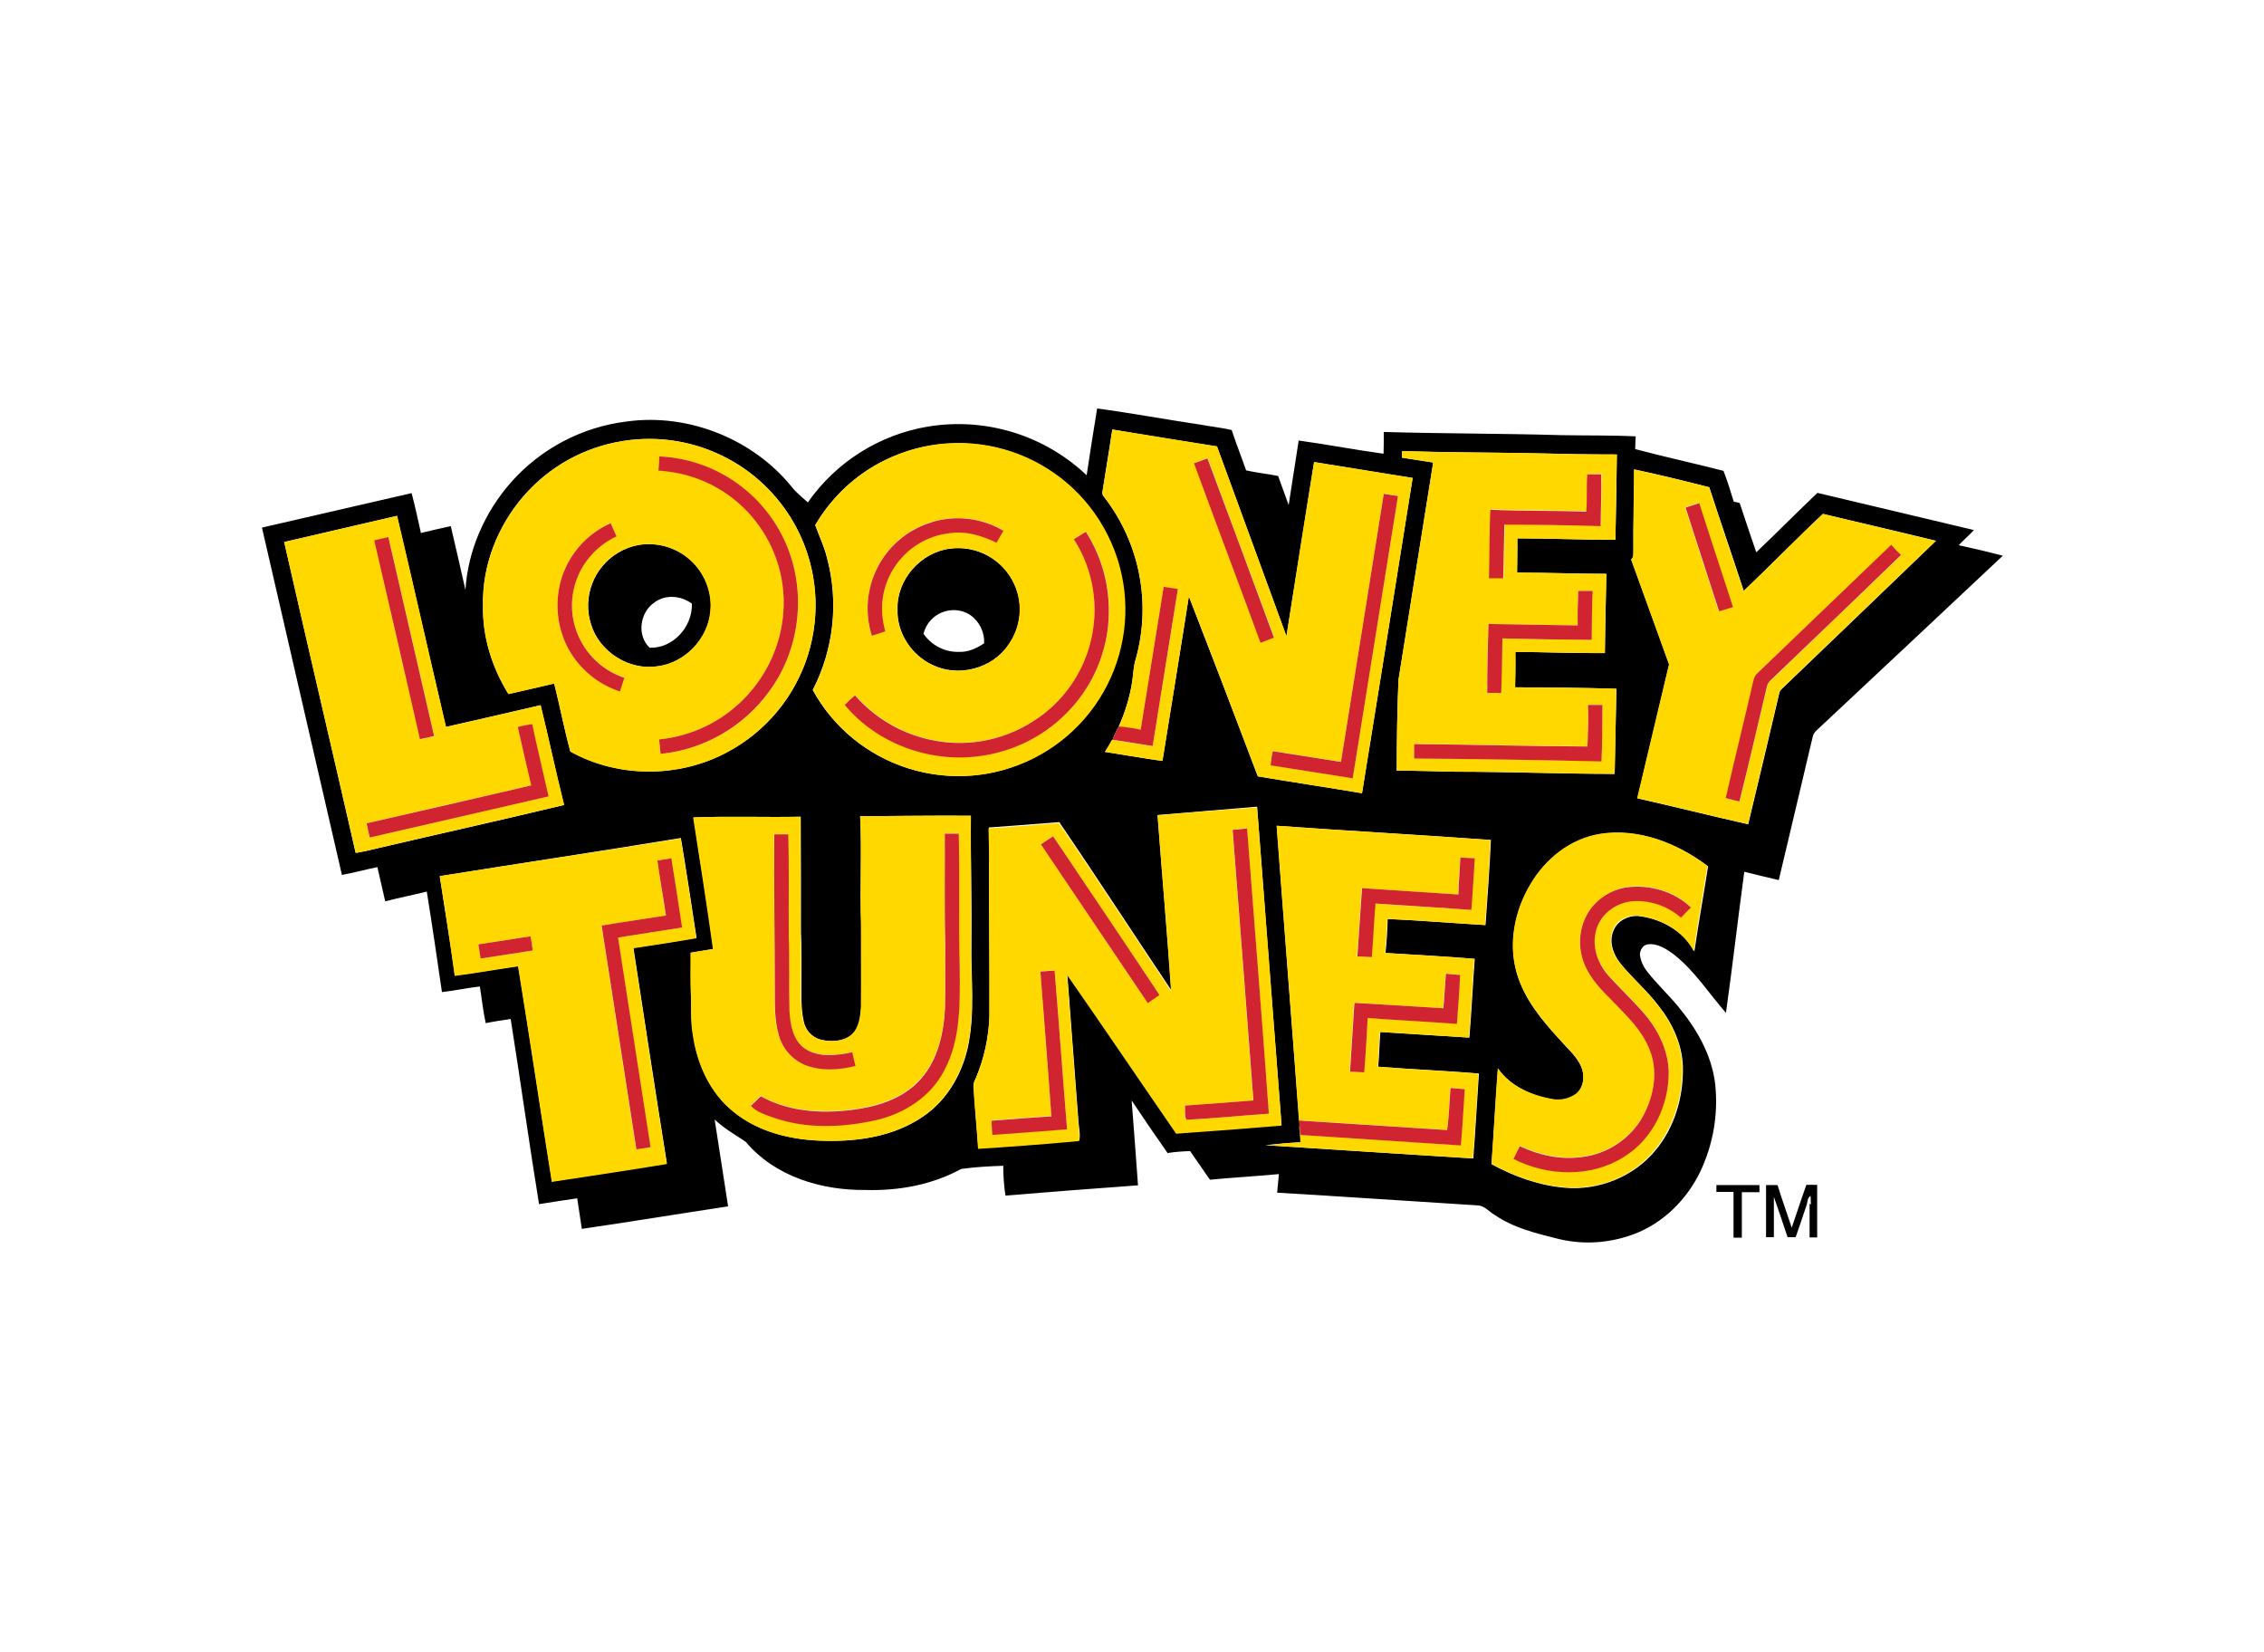
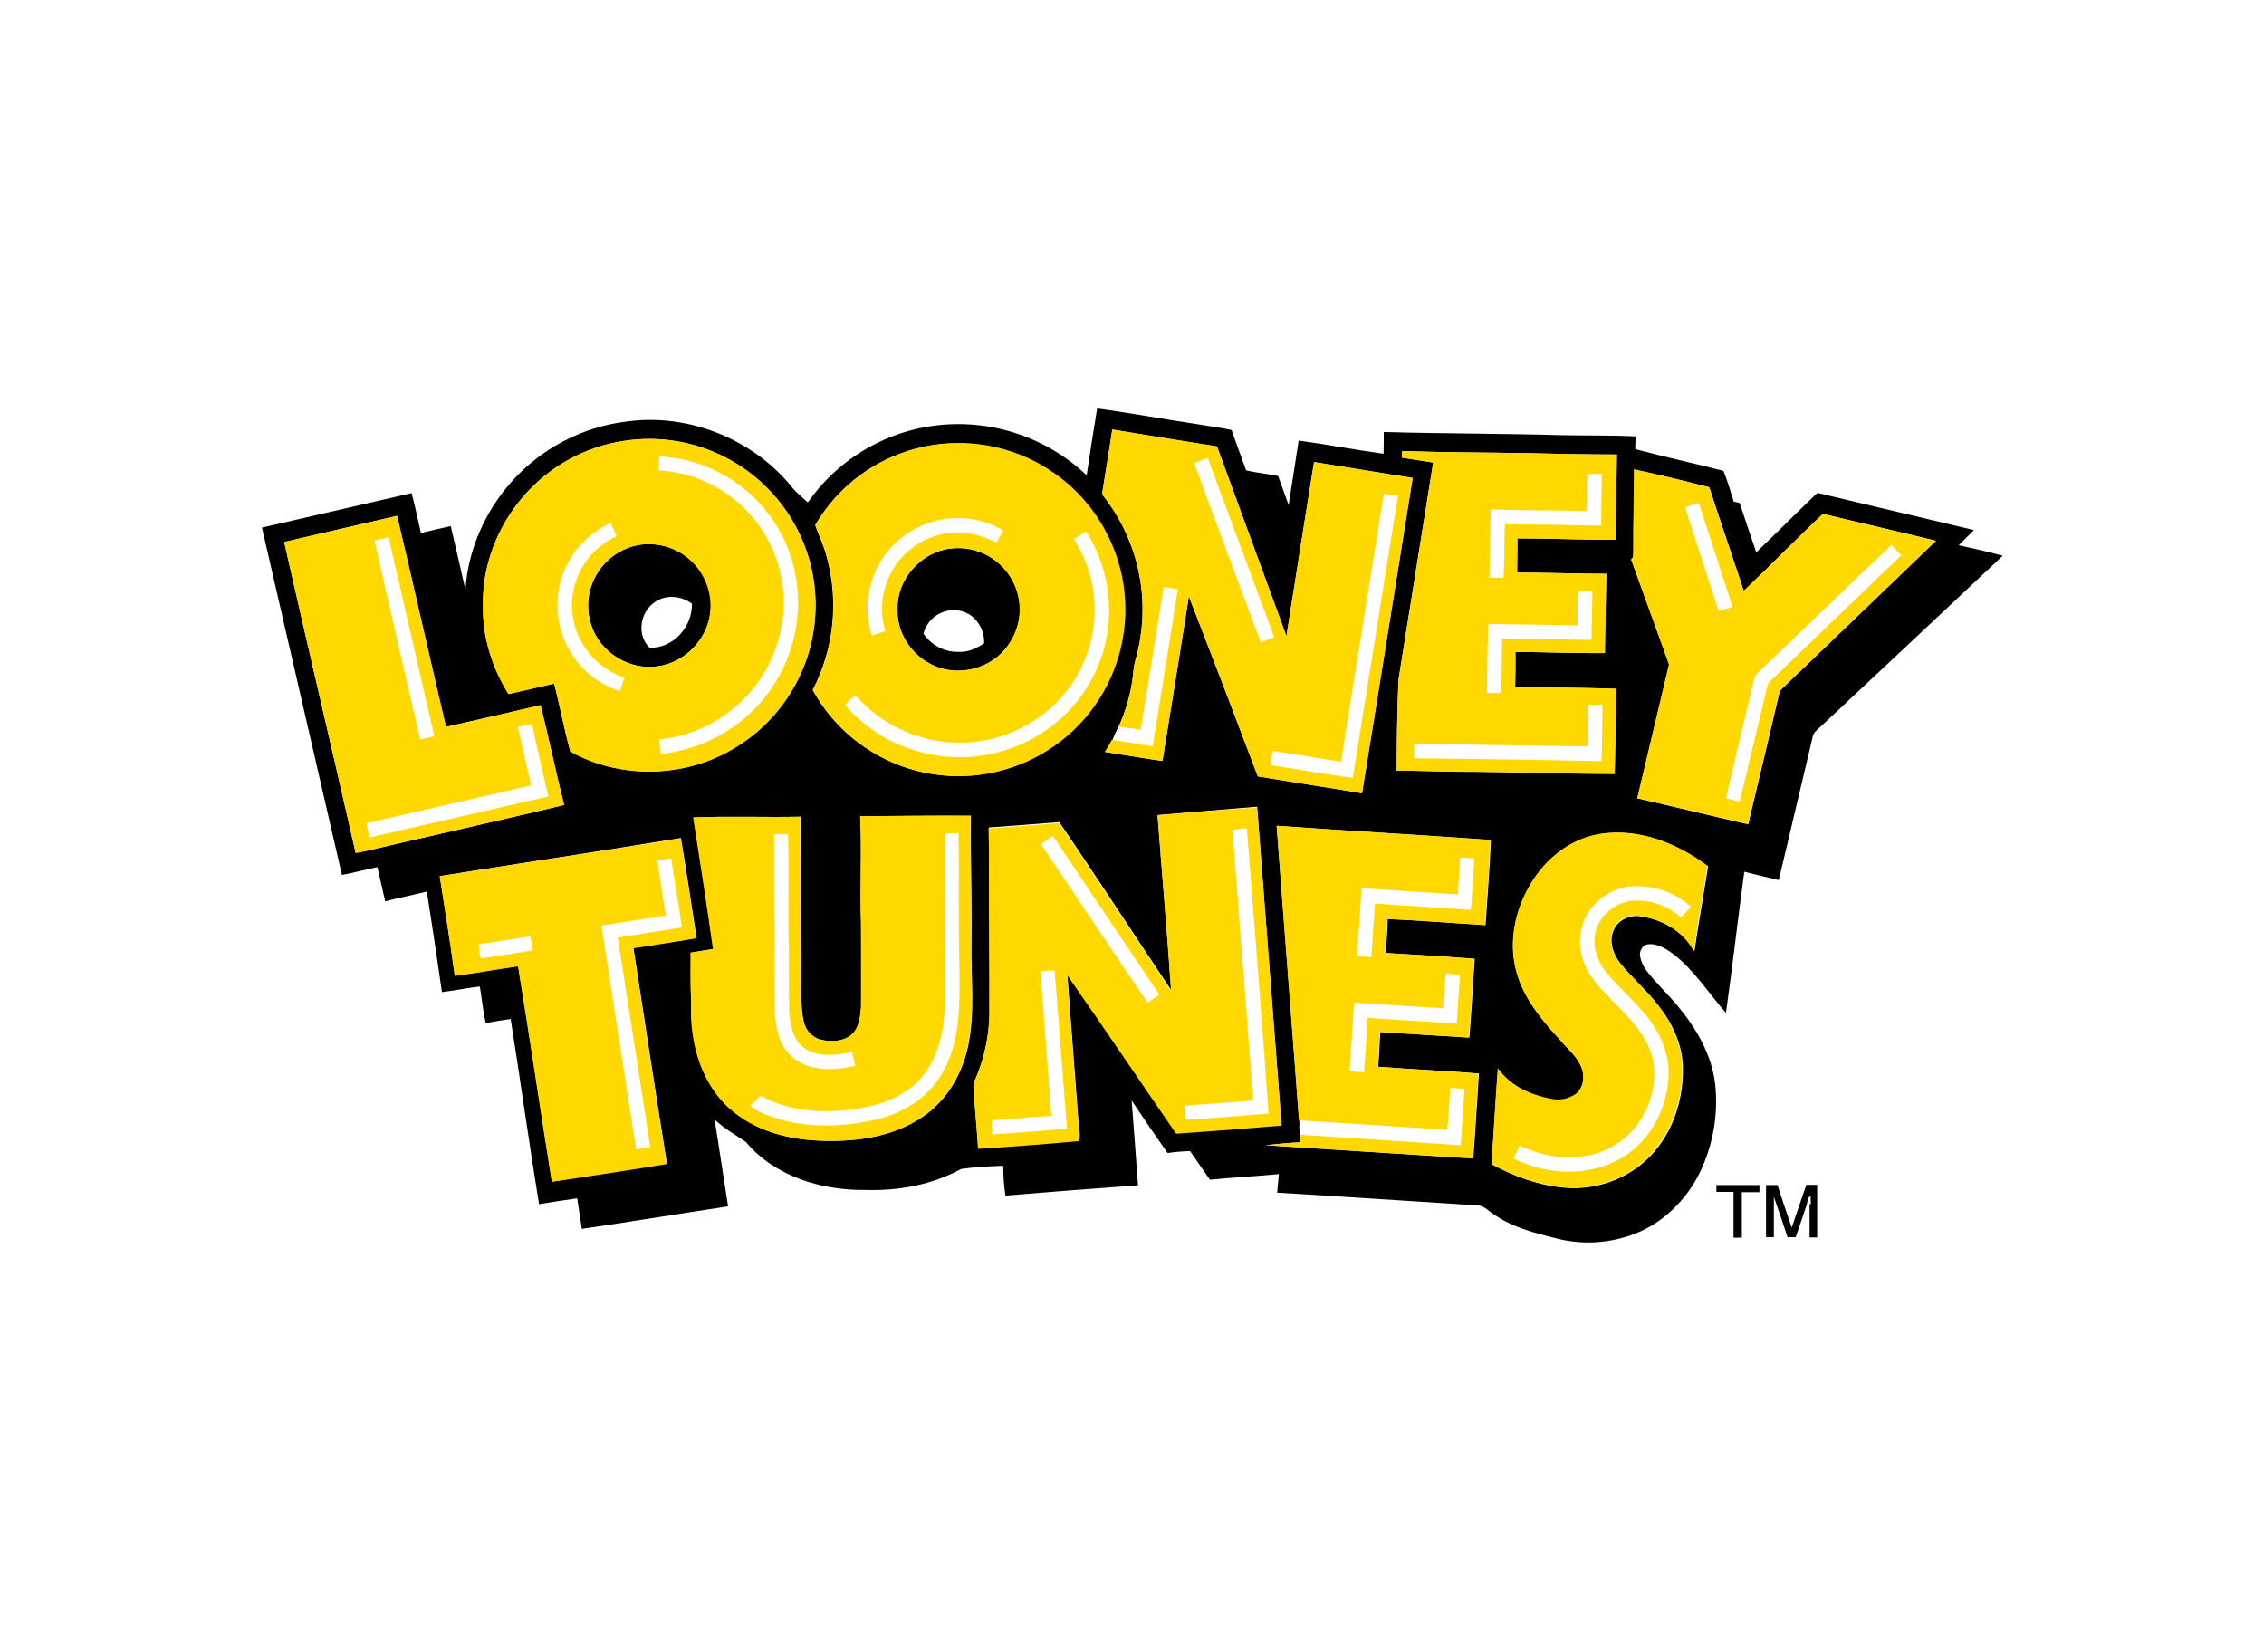
<svg xmlns="http://www.w3.org/2000/svg" viewBox="0 0 925.7 675.3">
  <style type="text/css">
	.st0{fill:#FFD800;}
	.st1{fill:#D12431;}
</style>
  <path d="M448.6,167c14.1,1.9,28.1,4.5,42.2,6.6c4.2,0.8,8.6,1.2,12.8,2.2c1.8,5.5,4,11,5.9,16.5c4.3,1,8.8,1.4,13.1,2.3  c1.4,4,2.9,7.9,4.3,11.9c1.3-8.8,2.8-17.6,4.1-26.4c11.6,1.6,23.1,3.8,34.7,5.4c0.1-3,0.1-5.9,0.1-8.9c24.2,0.7,48.4,0.6,72.5,1.3  c10.2,0.2,20.4,0,30.5,0.5c-0.1,1.8-0.2,3.5-0.2,5.2c12,3.2,24.1,5.8,36.1,8.9c1.6,4.1,2.9,8.4,4.2,12.6l2.4,0.5  c2.2,6.7,4.5,13.5,6.8,20.2c8.4-8,16.6-16.3,25-24.3c21.3,5.1,42.7,10.1,64,15.2c-2,2.2-4.3,4.1-6.2,6.2c6,1.3,12,2.7,18,4.3  c-24.7,23.2-49.3,46.3-74,69.4c-1.3,1.4-3.3,2.5-3.7,4.5c-4.7,19.6-9.2,39.2-13.9,58.7c-4.7-1.1-9.4-2.2-14.1-3.4  c-2.6,19.2-4.8,38.5-7.5,57.7c-7-8-12.8-17.2-21.2-23.8c-3.1-2.3-6.8-4.8-10.9-4.2c-1.9,0.3-3,2.3-3.1,4.1c0.3,2.6,1.4,5,3,7  c3.9,5,8.5,9.3,12.5,14.1c7.6,9.1,13.9,19.9,15.3,31.9c1.3,12.3-0.8,24.6-6.1,35.8c-5.5,11.4-15.1,21-27,25.5  c-9.8,3.7-20.4,4.5-30.6,2.1c-9.2-2.3-18.7-4.5-26.6-10c-2.3-1.3-4-3.7-6.8-3.8c-27.4-1.7-54.7-3.6-82-5.2c0.2-2.5,0.5-5.1,0.7-7.6  c-9.4,0.9-18.8,1.4-28.2,2.3c-2.7-3.9-5.4-7.8-8.1-11.7c-3.1,0.1-6.1,0.3-9.2,0.8c-5-7.1-9.9-14.3-14.7-21.5  c0.9,11.6,1.8,23.2,2.6,34.7c-18.1,1.3-36.2,2.7-54.2,4.2c-0.6-4-0.9-8.1-0.9-12.2c-5.7,0.2-11.5,0.5-17.2,1.3  c-11.9,6.5-25.6,9-39.1,8.6c-18,0.2-37.1-5.5-49-19.7c-4.3-2.9-8.9-5.5-12.7-9.1c1.8,11.8,3.7,23.6,5.5,35.5  c-19.9,3-39.9,6.3-59.8,9.2c-0.6-4.2-1.3-8.3-1.9-12.5c-5.2,0.7-10.4,1.6-15.6,2.4c-4.1-25.2-7.6-50.5-11.6-75.7  c-3.4,0.5-6.8,1-10.2,1.7c-1.1-5-1.6-10-2.4-15c-5.2,0.6-10.3,1.7-15.5,2.3c-2-13.7-4-27.4-6.2-41.1c-5.6,1.4-11.3,2.5-17,4  c-1-4.7-2.2-9.3-3.2-14c-4.9,1-9.6,2.3-14.5,3.2c-10.9-47.3-21.8-94.7-32.7-142c20.4-4.7,40.8-9.4,61.2-14.1  c1.4,5.4,2.6,10.8,3.8,16.3c4.1-1,8.1-1.9,12.2-2.8c2,8.7,4.1,17.4,6,26.1c1-16.3,8-32,18.8-44.2c12.2-13.7,29-22.5,47.3-24.7  c25-3.4,51.3,7.1,67.2,26.6c1.9,2.5,4.4,4.4,6.7,6.5c11.5-16.5,29.3-27.7,49.1-31c23.6-3.9,47.6,3.5,64.9,19.9  C445.6,185.4,447.1,176.3,448.6,167 M454.8,175.6c-1.2,7.8-2.5,15.6-3.7,23.4c-0.1,1.3-0.9,3,0.3,4.1c14.6,18.8,19.4,43.4,13,66.3  c-1,3.1-1,6.3-1.5,9.5c-1,6.3-2.9,12.4-5.5,18.2c-1,1.7-1.8,3.5-2.5,5.4h-0.2c-0.9,1.7-1.9,3.3-2.9,4.9c7.8,1.2,15.6,2.6,23.5,3.7  c3.6-22.4,7.3-44.8,10.8-67.3c9.5,24.5,18.9,49,28.2,73.6c14.2,2.4,28.4,4.5,42.6,6.9c7-43,13.8-85.9,20.7-128.9  c-13.4-2.1-26.9-4.3-40.3-6.5c-3.8,23.7-7.5,47.5-11.3,71.2c-9.5-25.9-18.9-51.7-28.4-77.6C483.3,180.3,469.1,178,454.8,175.6   M254.7,180.3c-15.8,2.5-30.2,10.5-40.7,22.6c-10.6,12.3-16.9,28.4-16.5,44.6c-0.3,12.8,3.7,25.4,10.4,36.2  c6.2-1.4,12.5-2.8,18.7-4.3c2.3,9.2,4.1,18.6,6.6,27.8c19.4,10.8,44.1,10.9,63.7,0.5c33.3-17.3,46.2-58.4,28.9-91.7  c-6.3-12-16-21.9-27.8-28.3C284.7,180.5,269.5,177.9,254.7,180.3 M361.7,188.2c-11.9,5.8-21.7,15.1-28.4,26.5  c1.6,4.4,3.7,8.7,4.8,13.3c4.9,18.1,2.8,37.4-5.8,54.1c8.3,15.2,22.2,26.6,38.7,31.9c35.8,11.5,74.1-8.2,85.6-43.9  c2.7-8.3,3.7-17,3.1-25.7c-2.7-37.5-35.3-65.7-72.8-63C378.2,182,369.6,184.3,361.7,188.2 M573.3,184.4l-0.1,2.7  c4.3,0.6,8.5,1.4,12.8,2c-4.7,29.6-9.5,59.2-14.2,88.9c-0.5,12.4-0.7,24.7-0.7,37.1c8-0.1,16,0.3,24.1,0.4c21.7,0,43.3,0.9,65,0.9  c0.2-11.6,0.5-23.2,0.7-34.8c-13.8-0.4-27.6-0.5-41.4-0.6c0.1-4.8,0.2-9.7,0.1-14.5c12.2,0.1,24.4,0.6,36.6,0.5  c0.1-10.8,0.4-21.6,0.6-32.4c-12.2,0-24.3-0.5-36.5-0.5c0-4.7,0.2-9.3,0.1-14c13.4,0,26.7,0.6,40.1,0.6c0.2-11.6,0.5-23.3,0.6-34.9  c-11.5,0-23-0.2-34.5-0.5C608.9,185,591.1,185,573.3,184.4 M668.2,191.9c0,11-0.4,22-0.3,33c-0.1,1.3,0.3,2.9-0.9,3.9  c5.1,14.3,10.4,28.5,15.5,42.9c-4.4,18.2-8.6,36.5-13,54.7c15.1,3.4,30.2,7.2,45.3,10.6c4.3-17.8,8.5-35.6,12.7-53.5  c0.1-0.7,0.5-1.4,1.1-1.9c21-20.1,42-40.3,63-60.5c-15.4-3.8-30.8-7.3-46.2-11c-11,10.3-21.5,21.2-32.4,31.5  c-4.6-14.1-9.5-28.2-14.1-42.4C688.7,196.6,678.5,194.1,668.2,191.9 M116.2,221.6c9.6,42.3,19.6,84.7,29.2,127.1  c1.4-0.3,2.8-0.5,4.2-0.8c27-6.3,54.1-12.3,81-18.8c-3.4-13.6-6.2-27.2-9.6-40.8c-12.9,3-25.8,6-38.7,8.9  c-6.7-28.7-13.2-57.5-20-86.3C146.9,214.5,131.5,218,116.2,221.6 M473.3,333.2c1.8,23.9,3.9,47.8,5.6,71.6  c-15.3-22.8-30.3-46-45.8-68.7c-9.6,0.8-19.2,1.5-28.8,2.2c0,4.6,0.4,9.2,0.2,13.8c-0.1,21.1,0.2,42.2,0.1,63.2  c-0.3,8.8-2.2,17.5-5.7,25.7c-0.6,1-0.9,2.1-0.8,3.2c0.5,8.4,1.3,16.8,1.9,25.2c13.8-0.8,27.5-1.9,41.3-3.2c0.5-2.4-0.1-4.8-0.3-7.2  c-1.5-20.2-3.1-40.5-4.6-60.7c15,21.5,29.7,43.3,44.6,64.9c14.4-1,28.7-2.1,43-3.3c-3.4-43.3-6.7-86.7-10-130.1  C500.5,331,486.9,332,473.3,333.2 M351.7,333.7c0.8,14.8-0.2,29.6,0.5,44.3c0,11.2,0,22.4,0,33.6c-0.3,4-0.8,8.7-4,11.5  c-3.4,2.8-8.3,2.9-12.4,2c-3.7-0.9-6.5-3.9-7.2-7.7c-1.2-5.5-0.9-11.2-0.9-16.8c0-6.5,0.1-13-0.2-19.5c0-15.8,0-31.5-0.1-47.2  c-14.6,0.3-29.2-0.3-43.8,0.3c2.8,17.9,5.6,35.8,8.1,53.8c-3.1,0.4-6.1,1-9.2,1.5c0.1,5.8-0.2,11.7,0.2,17.5  c0.1,5.2-0.2,10.5,0.7,15.7c1.6,12.1,6.9,24.1,16.6,31.8c10.5,8.6,24.3,11.7,37.6,11.9c13.6,0.3,28-1.9,39.5-9.7  c9.6-6.3,15.9-16.8,18.5-27.9c3.3-14.4,1.3-29.1,1.6-43.7c0.2-17.2-0.4-34.4-0.2-51.6C381.9,333.4,366.8,333.6,351.7,333.7   M522,337.6c3,40.1,6.2,80.3,9.2,120.4l0.1,0.9c0.1,2.7,0.5,5.4,0.6,8.1c-4.8,0.2-9.5,0.7-14.3,1.2c28.3,1.8,56.5,3.7,84.8,5.4  c0.9-11.6,1.5-23.2,2.3-34.7c-13.7-1.2-27.5-1.7-41.2-2.8c0.5-4.7,0.5-9.5,0.9-14.2c12.1,0.8,24.2,1.6,36.4,2.3  c0.9-10.7,1.4-21.5,2.2-32.2c-12.2-1-24.4-1.7-36.5-2.4c0.5-4.6,0.8-9.2,0.9-13.9c13.3,0.6,26.6,1.7,40,2.5  c0.8-11.6,1.7-23.2,2.2-34.8C580.4,341.3,551.2,339.7,522,337.6 M654.3,341c-12.1,1.9-22.4,10.2-28.5,20.7  c-6.4,10.7-9.1,24-5.6,36.1c3,10.6,10.2,19.2,17.5,27.2c3.1,3.6,6.9,6.7,8.9,11.2c1.5,3.7,1,8.6-2.2,11.2c-2.6,1.9-5.8,2.6-8.9,2.2  c-8.8-1.4-17.7-5.2-23-12.7c-1,13-1.7,26.1-2.6,39.1c9.2,5,19.4,8.7,30,9.6c13.8,1.2,28.1-4.5,36.9-15.2c8-9.5,11.6-22.1,11.3-34.4  c-0.3-9-4.2-17.5-9.7-24.5c-4.8-6.4-10.9-11.5-15.9-17.7c-3-3.8-4.8-9.1-2.6-13.7c1.6-3.7,5.8-5.8,9.8-5.6c9.3,1,18.6,6,23.1,14.5  c1.7-11.6,3.8-23.2,5.6-34.8C685.8,344.7,669.9,338.5,654.3,341 M179.8,358.2c2.1,13.5,4.3,27.1,6.2,40.6c8.6-1.1,17.2-2.6,25.9-3.9  c4.8,29.4,9.1,58.8,13.8,88.1c15.6-2.4,31.3-4.8,47-7.3c-4.7-29.4-9.2-58.8-13.7-88.2c8.6-1.3,17.2-2.6,25.8-4.1  c-2.1-13.6-4.1-27.2-6.4-40.8C245.6,348,212.7,352.9,179.8,358.2 M261.2,222.8c13.7-2.3,26.7,6.9,29.1,20.6c0.4,2.2,0.5,4.4,0.2,6.6  c-1,11.2-10.4,21-21.6,22.4c-11.7,1.8-23.8-5.9-27.2-17.1c-3.6-11.1,1-23.3,11-29.3C255.3,224.4,258.2,223.3,261.2,222.8   M267.6,246.3c-6,4-7.3,13.5-2,18.5c9.6,0.4,17.6-8.6,17.3-18C278.5,243.5,272.1,242.9,267.6,246.3 M388.4,224.3  c11.1-1.5,21.8,4.5,26.4,14.6c3.7,8.1,2.7,17.6-2.5,24.8c-6.6,9.7-20.6,13.3-31.1,8.1c-8.6-4-14.6-13.2-14.2-22.8  C366.6,237,376.5,225.8,388.4,224.3 M382.4,251.9c-2.4,1.8-4.1,4.3-4.8,7.2c3.3,4.8,8.8,7.6,14.5,7.4c3.8,0.2,7.3-1.5,10.3-3.5  c0.2-4.5-1.9-8.9-5.6-11.5C392.5,248.6,386.7,248.8,382.4,251.9 M701.8,484.5c5.8,0,11.7,0,17.6,0c0,1,0,1.9,0,2.9  c-2.4,0-4.8,0-7.2,0c0,6.2,0,12.4,0,18.6h-3.4c0-6.2,0-12.4,0-18.7h-7C701.8,486.4,701.8,485.4,701.8,484.5 M722.1,484.5h4.7  c1.8,5.9,3.9,11.6,5.8,17.4c2-5.8,3.9-11.7,6-17.5h4.4c0,7.2,0,14.4,0,21.5h-3.1c0-4.6,0-9.2,0-13.8l0.5,0.4c0-1.2,0-2.4-0.1-3.6  c-1.4,0.8-1.2,2.7-1.7,4c-1.4,4.3-2.9,8.6-4.4,12.9h-3.3c-1.8-5.5-3.7-11-5.6-16.5c0,5.5,0,11,0,16.5h-3.2  C722.1,498.8,722.1,491.6,722.1,484.5L722.1,484.5z" />
  <path class="st0" d="M454.8,175.6c14.3,2.3,28.5,4.6,42.8,6.9c9.5,25.9,18.9,51.7,28.4,77.6c3.7-23.7,7.4-47.5,11.3-71.2  c13.4,2.1,26.9,4.3,40.3,6.5c-6.9,43-13.7,86-20.7,128.9c-14.2-2.4-28.4-4.5-42.6-6.9c-9.3-24.5-18.6-49.1-28.2-73.6  c-3.5,22.4-7.2,44.8-10.8,67.3c-7.8-1.1-15.6-2.5-23.5-3.7c1-1.6,2-3.3,2.9-4.9h0.2c5.5,0.9,10.9,1.7,16.4,2.6  c3.5-21.4,6.9-42.8,10.3-64.2l-5.8-0.9c-3.1,19.5-6.3,39-9.4,58.4c-3-0.6-6-1-9-1.3c2.6-5.8,4.5-11.9,5.5-18.2  c0.5-3.2,0.5-6.4,1.5-9.5c6.4-22.9,1.6-47.5-13-66.3c-1.2-1.1-0.4-2.7-0.3-4.1C452.4,191.2,453.7,183.4,454.8,175.6 M488.3,189.3  c8.9,24.5,18.1,48.9,27.2,73.3c1.8-0.7,3.7-1.4,5.5-2.1c-9.1-24.4-18.1-48.8-27.2-73.3C491.9,188,490.1,188.7,488.3,189.3   M565.8,201.8c-5.8,36.5-11.7,73.1-17.5,109.6c-9.3-1.4-18.6-3-27.9-4.4c-0.4,1.9-0.7,3.9-0.9,5.8c11.2,1.8,22.4,3.6,33.6,5.3  c6.1-38.5,12.4-76.9,18.5-115.4L565.8,201.8 M254.7,180.3c37.1-5.9,72,19.3,77.9,56.4c1.9,11.8,0.6,23.9-3.6,35  c-6,15.5-17.4,28.4-32.1,36.1c-19.6,10.3-44.3,10.3-63.7-0.5c-2.5-9.2-4.3-18.6-6.6-27.8c-6.2,1.4-12.4,2.9-18.7,4.3  c-6.7-10.8-10.7-23.4-10.4-36.2c-0.4-16.3,5.9-32.4,16.5-44.6C224.4,190.8,238.8,182.8,254.7,180.3 M269.6,186.6  c-0.1,1.9-0.2,3.8-0.4,5.7c29.8,1.5,52.7,27,51.2,56.8c-0.1,2.1-0.3,4.1-0.7,6.1c-1.9,11.5-7.2,22.1-15.4,30.4  c-9.3,9.5-21.6,15.4-34.8,16.7c0.2,2,0.4,3.9,0.6,5.9c21-2.1,39.6-14.6,49.3-33.4c6.6-12.8,8.5-27.4,5.5-41.5  C319.2,207.1,296.5,187.9,269.6,186.6 M229.9,235.4c-3.1,9.3-2.5,19.4,1.7,28.2c4.4,9,12.3,15.9,21.9,19c0.6-1.9,1.2-3.8,1.8-5.6  c-7.9-2.6-14.5-8.3-18.2-15.8c-4.1-8.2-4.3-17.8-0.6-26.2c3.1-7,8.7-12.6,15.6-15.8c-0.8-1.8-1.6-3.6-2.4-5.4  C240.4,218,233.2,225.9,229.9,235.4 M261.1,222.8c-3,0.6-5.9,1.6-8.5,3.2c-10,6-14.6,18.2-11,29.3c3.5,11.3,15.6,18.9,27.2,17.1  c11.2-1.4,20.6-11.2,21.6-22.4c1.3-13.9-8.9-26.1-22.8-27.4C265.5,222.3,263.3,222.4,261.1,222.8 M361.7,188.2  c33.7-16.7,74.5-3,91.3,30.7s3,74.5-30.7,91.3c-32.7,16.2-72.3,3.9-89.9-28.1c8.6-16.7,10.6-36,5.8-54.1c-1.1-4.6-3.2-8.9-4.8-13.3  C340,203.3,349.9,194.1,361.7,188.2 M381.2,213.3c-19.5,5.7-30.7,26.2-25,45.7c0.1,0.3,0.2,0.6,0.3,0.8l5.5-1.8  c-5-16.5,4.2-33.9,20.7-39c2.1-0.6,4.2-1.1,6.4-1.2c6.4-0.7,12.7,1.3,18.4,4c0.9-1.7,1.8-3.3,2.8-4.9  C401.5,211.7,391,210.4,381.2,213.3 M439.1,220.4c16,25,8.7,58.2-16.3,74.2c-0.1,0.1-0.2,0.1-0.3,0.2c-12.9,8.3-28.7,10.9-43.5,7.2  c-11.4-2.8-21.6-9.1-29.3-17.8c-1.5,1.2-2.9,2.5-4.2,3.9c13,15.7,34.5,23.6,54.6,21c14.8-1.8,28.5-9,38.4-20.1  c8.3-9.4,13.5-21.1,14.7-33.6c1.3-13.4-1.9-26.8-9.1-38.1C442.4,218.4,440.7,219.4,439.1,220.4 M388.4,224.3  c-11.9,1.5-21.8,12.6-21.5,24.7c-0.4,9.5,5.7,18.8,14.2,22.8c10.5,5.3,24.5,1.7,31.1-8.1c5.2-7.2,6.2-16.7,2.5-24.8  C410.2,228.8,399.5,222.8,388.4,224.3 M573.4,184.4c17.7,0.6,35.5,0.5,53.2,0.9c11.5,0.3,23,0.5,34.5,0.5  c-0.1,11.6-0.4,23.3-0.6,34.9c-13.4,0-26.7-0.6-40.1-0.6c0.1,4.7-0.1,9.3-0.1,14c12.2,0,24.3,0.5,36.5,0.5  c-0.2,10.8-0.5,21.6-0.6,32.4c-12.2,0.1-24.4-0.4-36.6-0.5c0.1,4.8,0,9.7-0.1,14.5c13.8,0,27.6,0.1,41.4,0.6  c-0.2,11.6-0.5,23.2-0.7,34.8c-21.7-0.1-43.3-0.9-65-0.9c-8-0.1-16.1-0.5-24.1-0.4c0-12.4,0.2-24.7,0.7-37.1  c4.7-29.6,9.5-59.2,14.2-88.9c-4.3-0.6-8.5-1.4-12.8-2L573.4,184.4 M649.1,193.8c-0.4,5.1,0,10.1-0.3,15.2  c-13.1-0.5-26.2-0.2-39.2-0.8c-0.5,9.3-0.3,18.7-0.6,28h5.8c0.3-7.3,0.3-14.6,0.5-21.9c13.1,0.1,26.3,0.3,39.4,0.6  c-0.1-7.1,0.3-14.1,0.2-21.2L649.1,193.8 M645.3,241.6c-0.3,4.7-0.3,9.4-0.3,14.1c-12.2-0.3-24.3-0.4-36.5-0.6  c-0.3,9.4-0.5,18.8-0.5,28.2c1.9,0,3.8,0,5.7,0c0.3-7.4,0.4-14.9,0.5-22.3c12.2,0.3,24.3,0.4,36.5,0.6c0.2-6.7,0.2-13.3,0.4-20  L645.3,241.6 M649.3,288.1c0.1,5.6-0.1,11.3-0.2,17c-23.6-0.1-47.3-0.8-70.9-1c0,2,0,3.9,0,5.9c25.5,0.3,51,0.6,76.6,1.2  c0.3-7.7,0.3-15.4,0.4-23.1C653.2,288.2,651.3,288.2,649.3,288.1 M668.1,191.9c10.3,2.2,20.5,4.7,30.7,7.3  c4.6,14.2,9.4,28.2,14.1,42.4c11-10.4,21.4-21.2,32.4-31.5c15.4,3.7,30.8,7.3,46.2,11c-21,20.2-42,40.3-63,60.4  c-0.6,0.5-0.9,1.2-1.1,1.9c-4.2,17.8-8.5,35.7-12.7,53.5c-15.1-3.4-30.2-7.2-45.3-10.6c4.4-18.2,8.6-36.5,13-54.7  c-5.1-14.3-10.4-28.6-15.5-42.9c1.2-0.9,0.8-2.5,0.9-3.9C667.7,213.8,668.1,202.8,668.1,191.9 M689,207.4  c4.5,14.2,9.2,28.3,13.7,42.4c1.9-0.5,3.8-1.1,5.7-1.7c-4.6-14.2-9.2-28.4-13.8-42.5C692.8,206.1,690.9,206.7,689,207.4 M718.8,275  c-0.9,0.7-1.5,1.8-1.7,3c-3.8,16.2-7.7,32.3-11.4,48.4c1.9,0.4,3.8,0.9,5.6,1.4c3.8-15.5,7.4-31.2,11.2-46.8  c0.4-2.3,2.6-3.6,4.1-5.2c16.9-16.3,33.9-32.5,50.8-48.8c-1.4-1.3-2.7-2.7-4-4.2C755.1,240.1,737.1,257.6,718.8,275 M116.2,221.6  c15.4-3.6,30.8-7.1,46.2-10.7c6.8,28.7,13.2,57.5,20,86.3c12.9-2.9,25.8-5.9,38.7-8.9c3.3,13.6,6.2,27.3,9.6,40.8  c-27,6.4-54,12.4-81,18.8c-1.4,0.3-2.8,0.6-4.2,0.8C135.7,306.3,125.8,264,116.2,221.6 M153.1,221c6.2,27.1,12.4,54.2,18.7,81.3  c1.9-0.4,3.8-0.9,5.8-1.3c-6.2-27.1-12.5-54.2-18.7-81.3L153.1,221 M211.7,297.2c1.8,8,3.7,16,5.5,23.9  c-22.5,5.1-44.9,10.3-67.4,15.5c0.4,1.9,0.9,3.9,1.3,5.8c24.3-5.6,48.7-11.2,73.1-16.8c-2.2-9.9-4.6-19.7-6.7-29.6  C215.6,296.3,213.6,296.7,211.7,297.2 M473.3,333.3c13.6-1.2,27.1-2.2,40.7-3.2c3.4,43.3,6.7,86.7,10,130.1  c-14.3,1.2-28.7,2.3-43.1,3.3c-14.9-21.6-29.6-43.4-44.6-64.9c1.5,20.2,3.1,40.5,4.6,60.7c0.1,2.4,0.7,4.8,0.3,7.2  c-13.7,1.3-27.5,2.3-41.3,3.2c-0.5-8.4-1.4-16.8-1.9-25.2c0-1.1,0.2-2.3,0.8-3.2c3.5-8.1,5.4-16.8,5.7-25.6  c0.1-21.1-0.2-42.2-0.1-63.2c0.1-4.6-0.2-9.2-0.2-13.8c9.6-0.7,19.2-1.4,28.8-2.2c15.5,22.7,30.5,45.8,45.8,68.7  C477.2,381,475.1,357.2,473.3,333.3 M503.9,339.3c2.9,36.9,5.7,73.7,8.5,110.6c-9.3,0.7-18.7,1.5-28,2.1c0.2,1.9-0.3,4.1,0.6,5.8  c11.2-0.6,22.4-1.7,33.7-2.5c-2.7-38.9-5.9-77.8-8.9-116.7C507.8,338.8,505.9,339,503.9,339.3 M425.6,345.1  c14.6,21.6,29,43.4,43.7,64.9c1.5-1.2,3.1-2.3,4.8-3.3c-14.5-21.7-29.1-43.2-43.5-64.9C428.9,342.9,427.2,344,425.6,345.1   M425.4,397.1c1.5,19.7,3,39.4,4.5,59.1c-8.2,0.5-16.4,1.3-24.5,1.8c0.1,1.9,0.2,3.9,0.3,5.8c10.2-0.7,20.4-1.5,30.6-2.3  c-1.8-21.6-3.3-43.2-5.1-64.8C429.2,396.8,427.3,397,425.4,397.1 M351.7,333.7c15.1-0.1,30.2-0.3,45.2-0.2  c-0.1,17.2,0.4,34.4,0.2,51.6c-0.3,14.6,1.7,29.3-1.7,43.7c-2.6,11.1-8.9,21.6-18.5,27.9c-11.5,7.8-25.8,10-39.5,9.7  c-13.3-0.2-27.1-3.3-37.6-11.9c-9.6-7.7-15-19.8-16.6-31.8c-0.9-5.2-0.6-10.5-0.7-15.7c-0.4-5.8-0.1-11.7-0.2-17.5  c3.1-0.5,6.1-1,9.2-1.5c-2.5-17.9-5.3-35.9-8.1-53.8c14.6-0.6,29.2,0,43.8-0.3c0.1,15.7,0.1,31.5,0.1,47.2c0.4,6.5,0.2,13,0.2,19.5  c0,5.6-0.3,11.3,0.9,16.8c0.7,3.7,3.5,6.7,7.2,7.7c4.1,0.9,9,0.8,12.4-2c3.3-2.8,3.7-7.5,4-11.5c0.1-11.2,0-22.4,0-33.6  C351.5,363.3,352.4,348.5,351.7,333.7 M386.2,340.7c0.1,15-0.2,30.1,0.2,45.1c-0.1,8.7,0.1,17.4-0.1,26.1  c-0.5,10.2-2.8,20.8-9.6,28.7c-6.3,7.4-15.9,11-25.3,12.5c-13.5,2.2-28.2,1.7-40.4-5.1c-1.3,1.3-2.7,2.6-4.1,3.9  c2.5,2.7,6.1,3.7,9.5,4.9c13.3,4.6,27.9,4,41.5,1c11.6-2.6,22.6-9.6,28.1-20.4c6.8-12.7,6.4-27.6,6.3-41.6  c-0.6-18.4,0-36.8-0.4-55.2L386.2,340.7 M316.5,341.1c-0.1,21.2,0.2,42.4,0.2,63.5c0,6.2-0.2,12.5,1.6,18.4  c1.5,5.5,5.3,9.9,10.5,12.2c6.6,2.7,14.1,2.2,20.9,0.5c-0.5-1.9-0.9-3.7-1.3-5.6c-6.4,1.3-13.6,2.3-19.4-1.5  c-4.9-3.4-6-9.8-6.3-15.4c-0.3-10.2,0.1-20.3-0.3-30.5c-0.1-13.9,0.2-27.8-0.2-41.7H316.5 M522,337.6c29.1,2.1,58.3,3.7,87.4,5.8  c-0.5,11.6-1.4,23.2-2.2,34.8c-13.3-0.8-26.6-1.9-40-2.5c-0.1,4.6-0.4,9.3-0.9,13.9c12.2,0.8,24.4,1.4,36.5,2.4  c-0.8,10.7-1.3,21.5-2.2,32.2c-12.1-0.8-24.2-1.6-36.4-2.3c-0.4,4.7-0.5,9.5-0.9,14.2c13.7,1.1,27.5,1.7,41.2,2.8  c-0.7,11.6-1.4,23.2-2.3,34.7c-28.3-1.8-56.5-3.6-84.8-5.4c4.7-0.5,9.5-1,14.3-1.2c-0.1-2.7-0.5-5.4-0.6-8.1c0.2,1.7,0.4,3.3,0.6,5  c21.8,1.5,43.7,2.8,65.5,4.3c0.7-7.6,1-15.3,1.6-23l-5.8-0.5c-0.5,5.7-0.6,11.5-1.3,17.2c-20.2-1.3-40.4-2.6-60.6-3.9  C528.2,417.8,524.9,377.7,522,337.6 M597,350.6c-0.2,5-0.7,10-0.9,15.1c-13.1-0.9-26.2-1.7-39.4-2.6c-0.6,9.3-1.1,18.6-1.9,27.9  l5.9,0.3c0.6-7.3,0.9-14.6,1.5-21.9c13.1,1,26.1,1.6,39.2,2.6c0.6-7,1-14.1,1.4-21.1C600.8,350.8,598.9,350.7,597,350.6 M590,412.2  c-12.1-0.7-24.3-1.5-36.4-2.3c-0.5,9.4-1.2,18.8-1.8,28.1c2,0.1,3.9,0.2,5.9,0.3c0.6-7.4,1-14.8,1.4-22.2  c12.2,0.9,24.3,1.5,36.5,2.4c0.4-6.7,1-13.3,1.3-20c-1.9-0.2-3.9-0.3-5.8-0.5C590.6,402.7,590.5,407.4,590,412.2 M654.1,340.9  c15.7-2.5,31.6,3.7,44,13.1c-1.8,11.6-3.9,23.2-5.6,34.8c-4.5-8.5-13.8-13.5-23.1-14.5c-3.9-0.2-8.2,1.8-9.8,5.6  c-2.1,4.6-0.4,10,2.6,13.7c5,6.1,11.1,11.3,15.9,17.7c5.5,7,9.4,15.5,9.7,24.5c0.3,12.2-3.3,24.9-11.3,34.3  c-8.6,10.9-23,16.5-36.7,15.3c-10.6-0.9-20.7-4.5-30-9.6c1-13,1.6-26.1,2.6-39.1c5.2,7.5,14.2,11.3,23,12.7c3.1,0.4,6.3-0.4,8.9-2.2  c3.3-2.6,3.8-7.5,2.2-11.2c-2-4.5-5.7-7.6-8.9-11.2c-7.3-8-14.5-16.6-17.5-27.2c-3.5-12.1-0.8-25.4,5.6-36.1  c6.1-10.4,16.4-18.7,28.5-20.6 M649.8,372.4c-3.9,5.9-4.9,13.4-2.5,20.1c1.8,5.8,5.9,10.5,10.2,14.7c6.4,6.8,13.9,13.3,17.2,22.3  c3.6,9.4,1.2,20.2-4,28.5c-5.3,8.2-14,13.6-23.7,14.8c-8.7,1.3-17.6-0.7-25.6-4.4c-0.8,1.8-1.7,3.5-2.6,5.2c13.8,7,31.5,7.7,45-0.7  c11.8-7.2,18.5-21.2,18.5-34.9c-0.2-8.1-3.7-15.8-8.6-22.1c-5-6.1-10.9-11.5-16.2-17.4c-4.3-5-7-12.1-4.8-18.6  c2.2-6.5,8.5-11.3,15.3-11.7c7.1-0.3,14,2.2,19.3,6.8c1.4-1.4,2.8-2.8,4.1-4.2c-7-6.6-17.1-9.5-26.5-8.2  C658.8,363.8,653.4,367.3,649.8,372.4 M179.8,358.2c32.8-5.2,65.7-10.1,98.5-15.4c2.3,13.6,4.3,27.2,6.4,40.8  c-8.6,1.5-17.2,2.8-25.8,4.1c4.5,29.4,9,58.8,13.7,88.2c-15.6,2.6-31.3,4.9-47,7.3c-4.7-29.4-9-58.8-13.8-88.1  c-8.6,1.2-17.2,2.8-25.9,3.9C184.1,385.2,181.9,371.7,179.8,358.2 M268.8,351.8c1,7.5,2.3,15,3.4,22.5c-8.8,1.4-17.6,2.7-26.3,4.1  c4.7,30.5,9.5,61,14.2,91.5c2-0.3,3.9-0.6,5.8-0.9c-4.4-28.6-8.9-57.1-13.3-85.7c8.7-1.4,17.5-2.7,26.2-4.1  c-1.3-9.5-2.9-18.9-4.4-28.3L268.8,351.8 M195.6,386.1c0.3,1.9,0.6,3.9,0.9,5.8c7.1-1.1,14.2-2.2,21.3-3.3c-0.2-2-0.6-3.9-0.9-5.8  C209.8,383.9,202.7,385,195.6,386.1z" />
-   <path class="st1" d="M269.6,186.6c26.9,1.2,49.6,20.4,55.3,46.7c3,14,1.1,28.7-5.5,41.5c-9.8,18.7-28.3,31.3-49.3,33.4  c-0.2-2-0.4-3.9-0.6-5.9c13.2-1.3,25.5-7.2,34.8-16.7c8.1-8.3,13.5-18.8,15.4-30.3c4.9-29.4-14.9-57.3-44.4-62.2  c-2-0.3-4.1-0.6-6.1-0.7C269.4,190.6,269.5,188.6,269.6,186.6 M488.2,189.4c1.8-0.6,3.7-1.3,5.5-2c9.1,24.4,18.2,48.8,27.2,73.3  c-1.9,0.7-3.7,1.4-5.5,2.1C506.4,238.2,497.1,213.8,488.2,189.4 M649,193.9h5.7c0.2,7.1-0.2,14.1-0.2,21.2  c-13.1-0.4-26.3-0.6-39.4-0.6c-0.2,7.3-0.2,14.6-0.5,21.9h-5.8c0.3-9.4,0.1-18.7,0.6-28c13.1,0.6,26.2,0.3,39.2,0.8  C649,204,648.6,199,649,193.9 M565.8,201.9l5.8,0.9c-6.1,38.5-12.4,77-18.5,115.4c-11.2-1.7-22.4-3.6-33.6-5.3  c0.2-2,0.5-3.9,0.9-5.8c9.3,1.4,18.6,3,27.9,4.4C554.1,275,560,238.5,565.8,201.9 M689.2,207.5c1.9-0.6,3.8-1.2,5.6-1.8  c4.5,14.2,9.2,28.3,13.8,42.5c-1.9,0.6-3.8,1.2-5.7,1.7C698.4,235.8,693.7,221.7,689.2,207.5 M381.2,213.4  c9.8-2.9,20.3-1.6,29.1,3.6c-1,1.6-1.9,3.3-2.8,4.9c-5.7-2.7-12-4.8-18.4-4c-17.2,1.5-29.9,16.7-28.3,33.8c0.2,2.2,0.6,4.3,1.2,6.4  l-5.5,1.8c-6.2-19.4,4.6-40.1,23.9-46.2C380.7,213.6,381,213.6,381.2,213.4 M229.9,235.5c3.3-9.6,10.5-17.5,19.8-21.6  c0.8,1.8,1.6,3.6,2.4,5.4c-6.9,3.2-12.5,8.8-15.6,15.8c-3.7,8.4-3.5,18,0.6,26.2c3.7,7.5,10.3,13.2,18.2,15.8  c-0.6,1.9-1.2,3.8-1.8,5.6c-9.6-3.1-17.5-10-21.9-19C227.4,254.8,226.8,244.7,229.9,235.5 M439,220.5c1.7-1,3.3-2.1,5-3.1  c7.2,11.3,10.4,24.7,9.1,38.1c-1.2,12.5-6.4,24.3-14.7,33.6c-9.9,11.2-23.6,18.3-38.4,20.1c-20.1,2.6-41.6-5.3-54.6-21  c1.3-1.4,2.7-2.7,4.2-3.9c7.7,8.8,17.9,15,29.3,17.8c14.9,3.7,30.6,1.1,43.5-7.2c25.1-15.8,32.7-49,16.9-74.1  C439.2,220.7,439.1,220.6,439,220.5 M153,220.9l5.8-1.3c6.2,27.1,12.5,54.2,18.7,81.3c-1.9,0.5-3.8,0.9-5.8,1.3  C165.6,275.2,159.3,248.1,153,220.9 M718.8,275c18.2-17.4,36.3-34.9,54.5-52.3c1.3,1.5,2.6,2.9,4,4.2  c-16.9,16.3-33.8,32.6-50.8,48.8c-1.5,1.6-3.7,2.9-4.1,5.2c-3.7,15.6-7.3,31.2-11.2,46.8c-1.9-0.5-3.8-0.9-5.6-1.4  c3.7-16.2,7.7-32.3,11.4-48.4C717.3,276.8,717.9,275.7,718.8,275 M475.8,239.9l5.8,0.9c-3.4,21.4-6.9,42.8-10.3,64.2  c-5.5-0.9-10.9-1.7-16.4-2.6c0.7-1.8,1.5-3.6,2.5-5.4c3,0.2,6,0.7,9,1.3C469.5,278.9,472.7,259.4,475.8,239.9 M645.3,241.6h5.9  c-0.3,6.6-0.3,13.3-0.4,20c-12.2-0.1-24.3-0.3-36.5-0.6c-0.1,7.4-0.2,14.8-0.5,22.3c-1.9,0-3.8,0-5.7,0c0-9.4,0.2-18.8,0.5-28.2  c12.2,0.2,24.3,0.4,36.5,0.6C645,251.1,645.1,246.4,645.3,241.6 M649.3,288.2c2,0,3.9,0,5.9,0c-0.1,7.7,0,15.4-0.4,23.1  c-25.5-0.6-51-1-76.6-1.2c0-2,0-3.9,0-5.9c23.6,0.2,47.3,0.9,70.9,1C649.3,299.5,649.5,293.9,649.3,288.2 M211.7,297.2  c1.9-0.5,3.9-0.9,5.9-1.2c2.1,9.9,4.5,19.7,6.7,29.6c-24.4,5.6-48.7,11.2-73.1,16.8c-0.5-1.9-0.9-3.8-1.3-5.8  c22.5-5.1,44.9-10.3,67.3-15.5C215.3,313.1,213.5,305.2,211.7,297.2 M504,339.3c2-0.2,3.9-0.4,5.9-0.6c3,38.9,6.1,77.7,8.9,116.6  c-11.2,0.8-22.4,1.9-33.7,2.5c-0.9-1.7-0.4-3.9-0.6-5.8c9.3-0.6,18.7-1.4,28-2.1C509.7,413,506.9,376.1,504,339.3 M386.3,340.8h5.7  c0.5,18.4-0.1,36.8,0.4,55.2c0.1,14,0.5,28.9-6.3,41.6c-5.5,10.8-16.5,17.8-28.1,20.4c-13.6,3-28.2,3.6-41.5-1  c-3.3-1.2-7-2.2-9.5-4.9c1.4-1.3,2.7-2.6,4.1-3.9c12.2,6.8,26.9,7.3,40.4,5.1c9.4-1.5,19-5.1,25.3-12.5c6.8-7.9,9.1-18.6,9.6-28.7  c0.2-8.7,0-17.4,0.1-26.1C386.1,370.9,386.4,355.8,386.3,340.8 M316.6,341.1h5.7c0.4,13.9,0.1,27.8,0.2,41.7  c0.4,10.2,0,20.3,0.3,30.5c0.3,5.6,1.4,12,6.3,15.4c5.7,3.8,13,2.8,19.4,1.5c0.4,1.9,0.8,3.8,1.3,5.6c-6.8,1.7-14.3,2.2-20.9-0.5  c-5.2-2.3-9-6.7-10.5-12.2c-1.7-6-1.6-12.3-1.6-18.4C316.8,383.4,316.4,362.3,316.6,341.1 M425.6,345.2c1.6-1.1,3.3-2.2,5-3.3  c14.5,21.6,29.1,43.2,43.5,64.9c-1.6,1.1-3.2,2.2-4.8,3.3C454.7,388.5,440.2,366.8,425.6,345.2 M597.1,350.6c2,0.1,3.9,0.2,5.9,0.3  c-0.5,7-0.8,14.1-1.4,21.1c-13.1-1-26.1-1.7-39.2-2.6c-0.6,7.3-0.9,14.6-1.5,21.9L555,391c0.7-9.3,1.2-18.6,1.9-27.9  c13.1,0.9,26.2,1.7,39.4,2.6C596.4,360.7,596.9,355.7,597.1,350.6 M268.8,351.8l5.7-0.9c1.5,9.4,3,18.8,4.4,28.3  c-8.7,1.4-17.5,2.7-26.2,4.1c4.4,28.6,8.9,57.2,13.3,85.7c-1.9,0.3-3.9,0.6-5.8,0.9c-4.7-30.5-9.5-61-14.2-91.5  c8.8-1.5,17.6-2.7,26.3-4.1C271.2,366.8,269.8,359.3,268.8,351.8 M649.8,372.4c3.5-5.1,9-8.6,15.1-9.6c9.5-1.3,19.6,1.6,26.5,8.2  c-1.4,1.4-2.8,2.8-4.1,4.2c-5.3-4.7-12.2-7.1-19.3-6.8c-6.8,0.4-13.4,5-15.3,11.7c-2,6.7,0.5,13.6,4.8,18.6  c5.3,5.9,11.2,11.3,16.2,17.4c4.9,6.3,8.4,14,8.6,22.1c0.1,13.7-6.6,27.7-18.5,34.9c-13.4,8.4-31.1,7.8-45,0.7  c0.9-1.7,1.7-3.5,2.6-5.2c7.9,3.7,16.8,5.7,25.6,4.4c9.7-1.2,18.3-6.6,23.7-14.8c5.1-8.3,7.6-19.1,4-28.5  c-3.3-9.1-10.8-15.5-17.2-22.3c-4.2-4.2-8.3-8.9-10.2-14.7C645,385.8,645.9,378.4,649.8,372.4 M195.6,386.1  c7.1-1.1,14.2-2.2,21.3-3.3c0.4,1.9,0.7,3.9,0.9,5.8c-7.1,1.1-14.2,2.2-21.3,3.3C196.2,390,195.9,388,195.6,386.1 M425.4,397.2  c1.9-0.1,3.9-0.3,5.8-0.4c1.8,21.6,3.3,43.2,5.1,64.9c-10.2,0.8-20.4,1.6-30.6,2.3c-0.1-1.9-0.2-3.9-0.3-5.8  c8.2-0.6,16.3-1.3,24.5-1.8C428.5,436.6,426.9,416.9,425.4,397.2 M590.2,412.2c0.4-4.7,0.6-9.4,1-14.1c1.9,0.2,3.8,0.3,5.8,0.5  c-0.3,6.7-0.8,13.3-1.3,20c-12.1-0.9-24.3-1.5-36.5-2.4c-0.4,7.4-0.8,14.8-1.4,22.2c-2-0.1-3.9-0.2-5.8-0.3  c0.6-9.4,1.2-18.7,1.8-28.1C565.9,410.7,578,411.5,590.2,412.2 M593.1,444.8l5.8,0.5c-0.5,7.6-0.9,15.3-1.6,23  c-21.8-1.5-43.7-2.8-65.5-4.3c-0.2-1.7-0.4-3.3-0.6-5l-0.1-0.9c20.2,1.3,40.4,2.6,60.6,3.9C592.5,456.3,592.6,450.5,593.1,444.8  L593.1,444.8z" />
</svg>